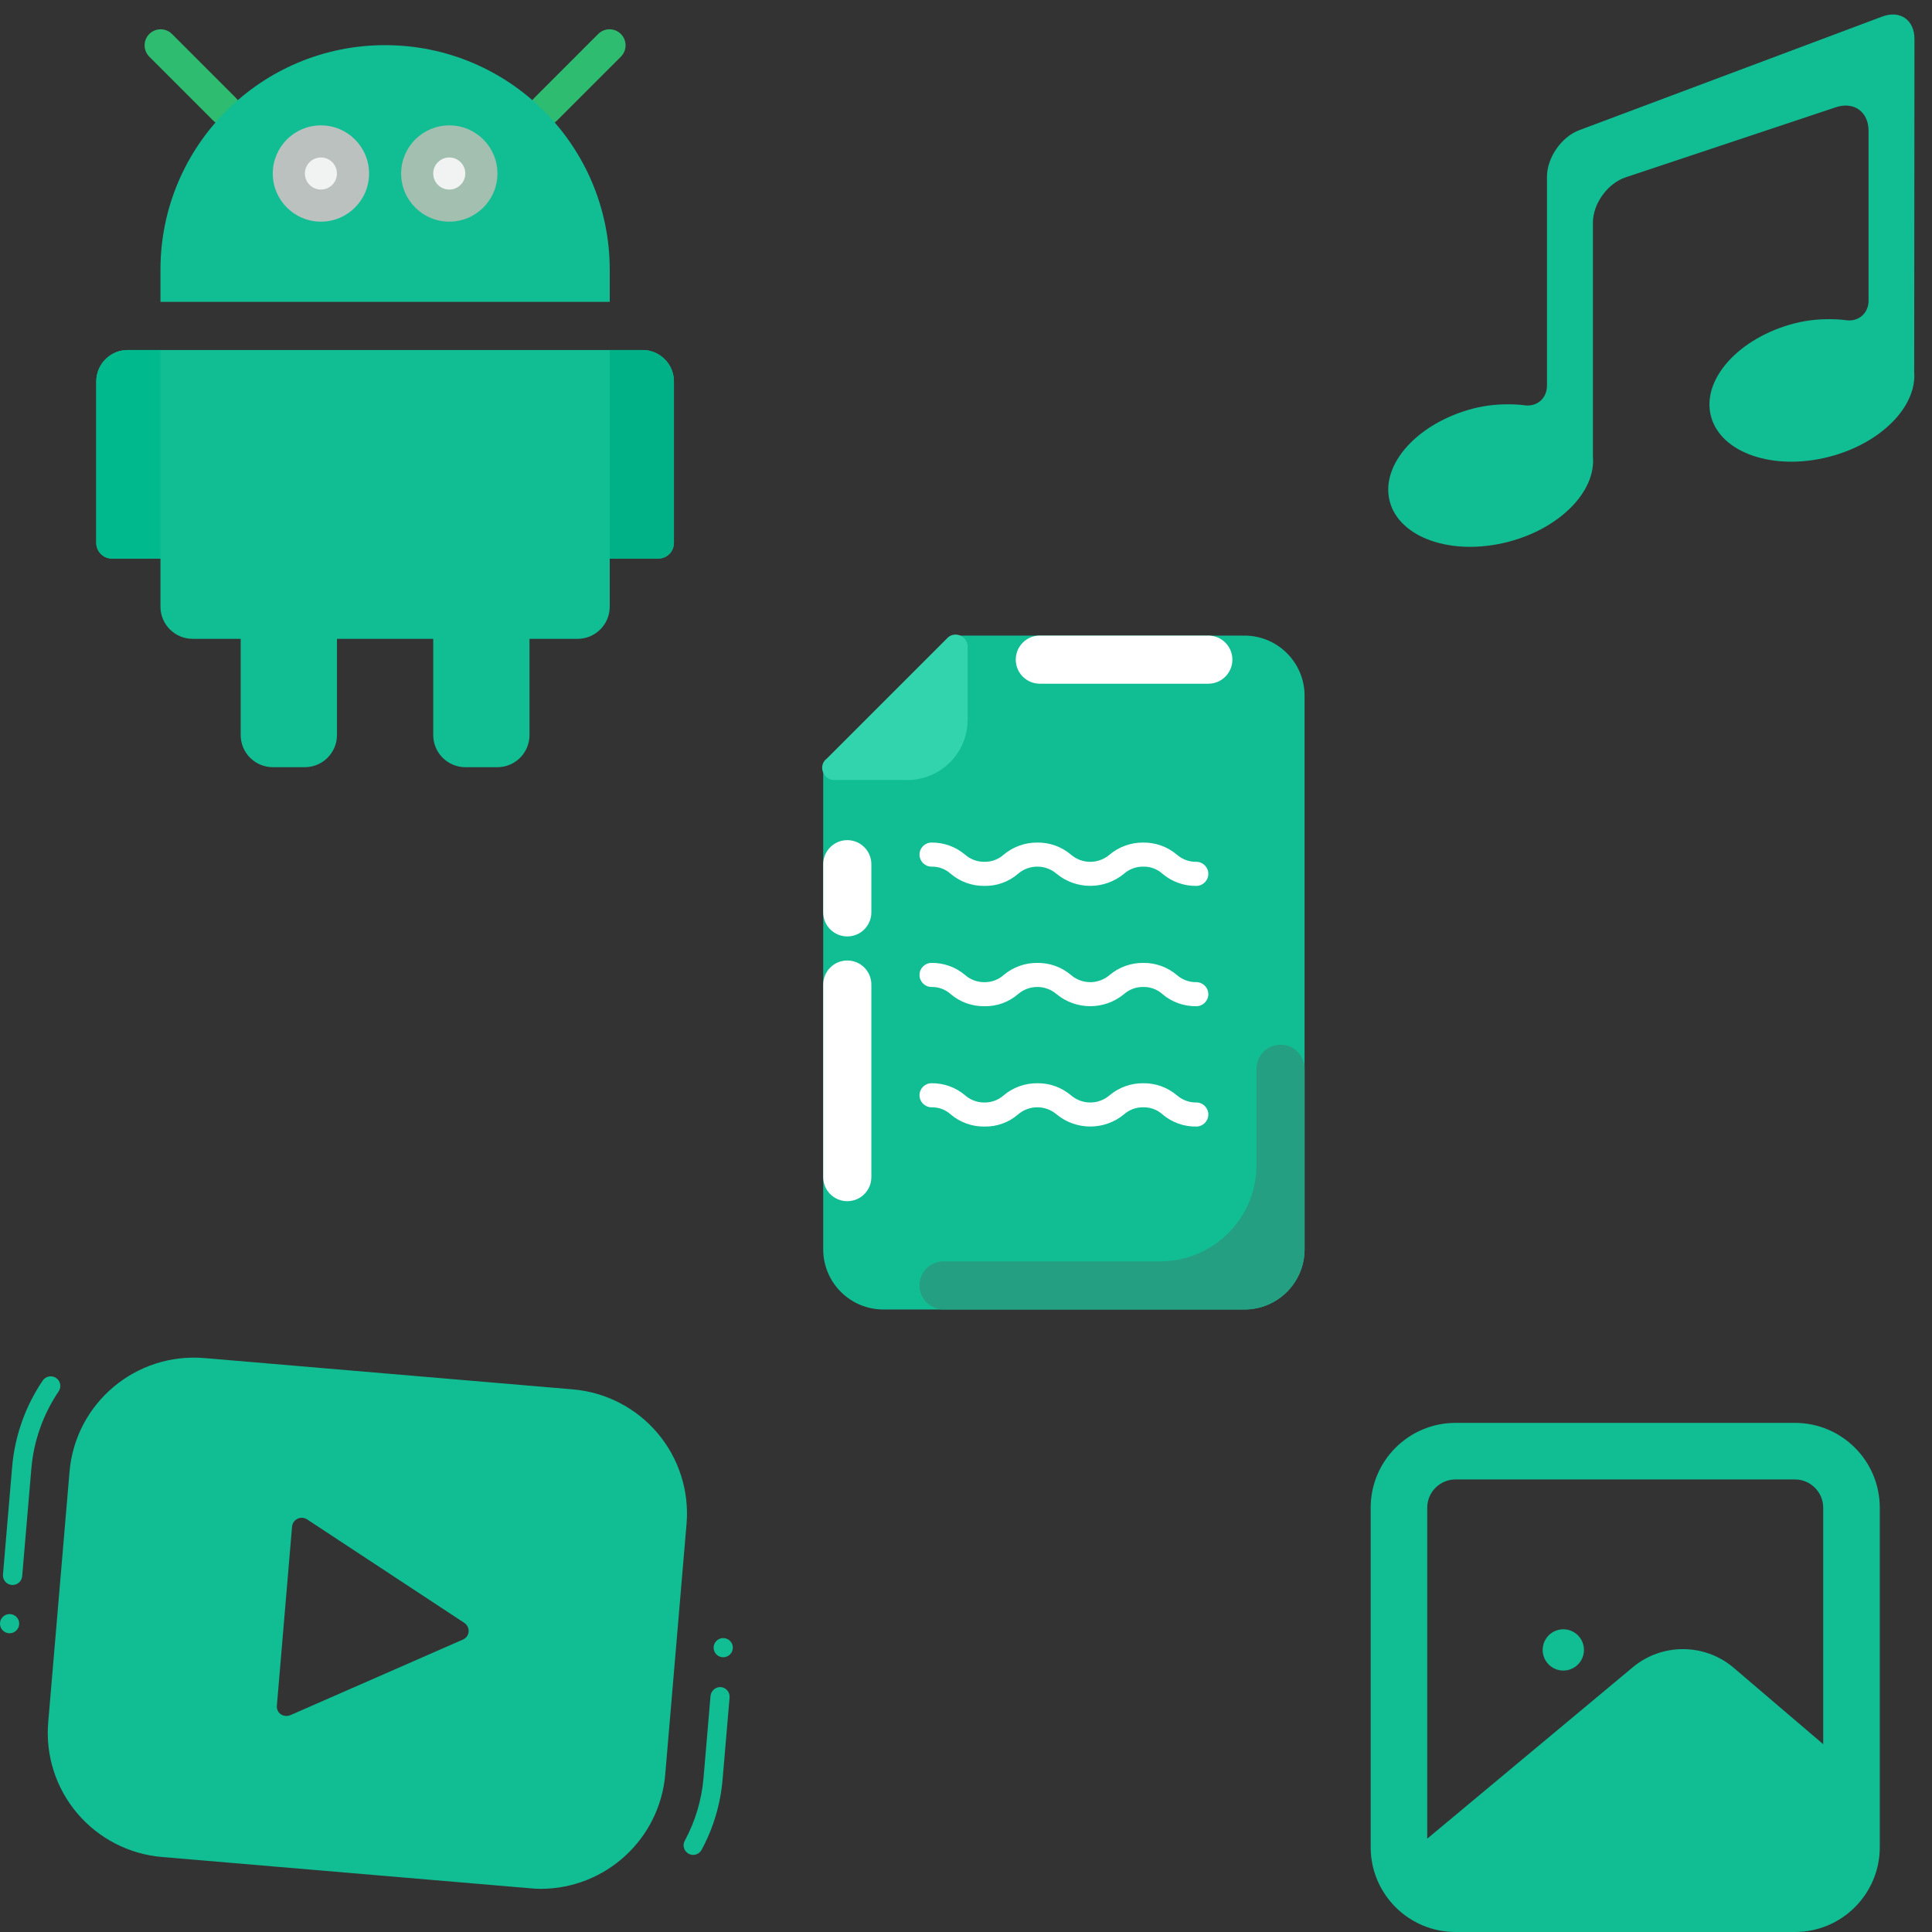
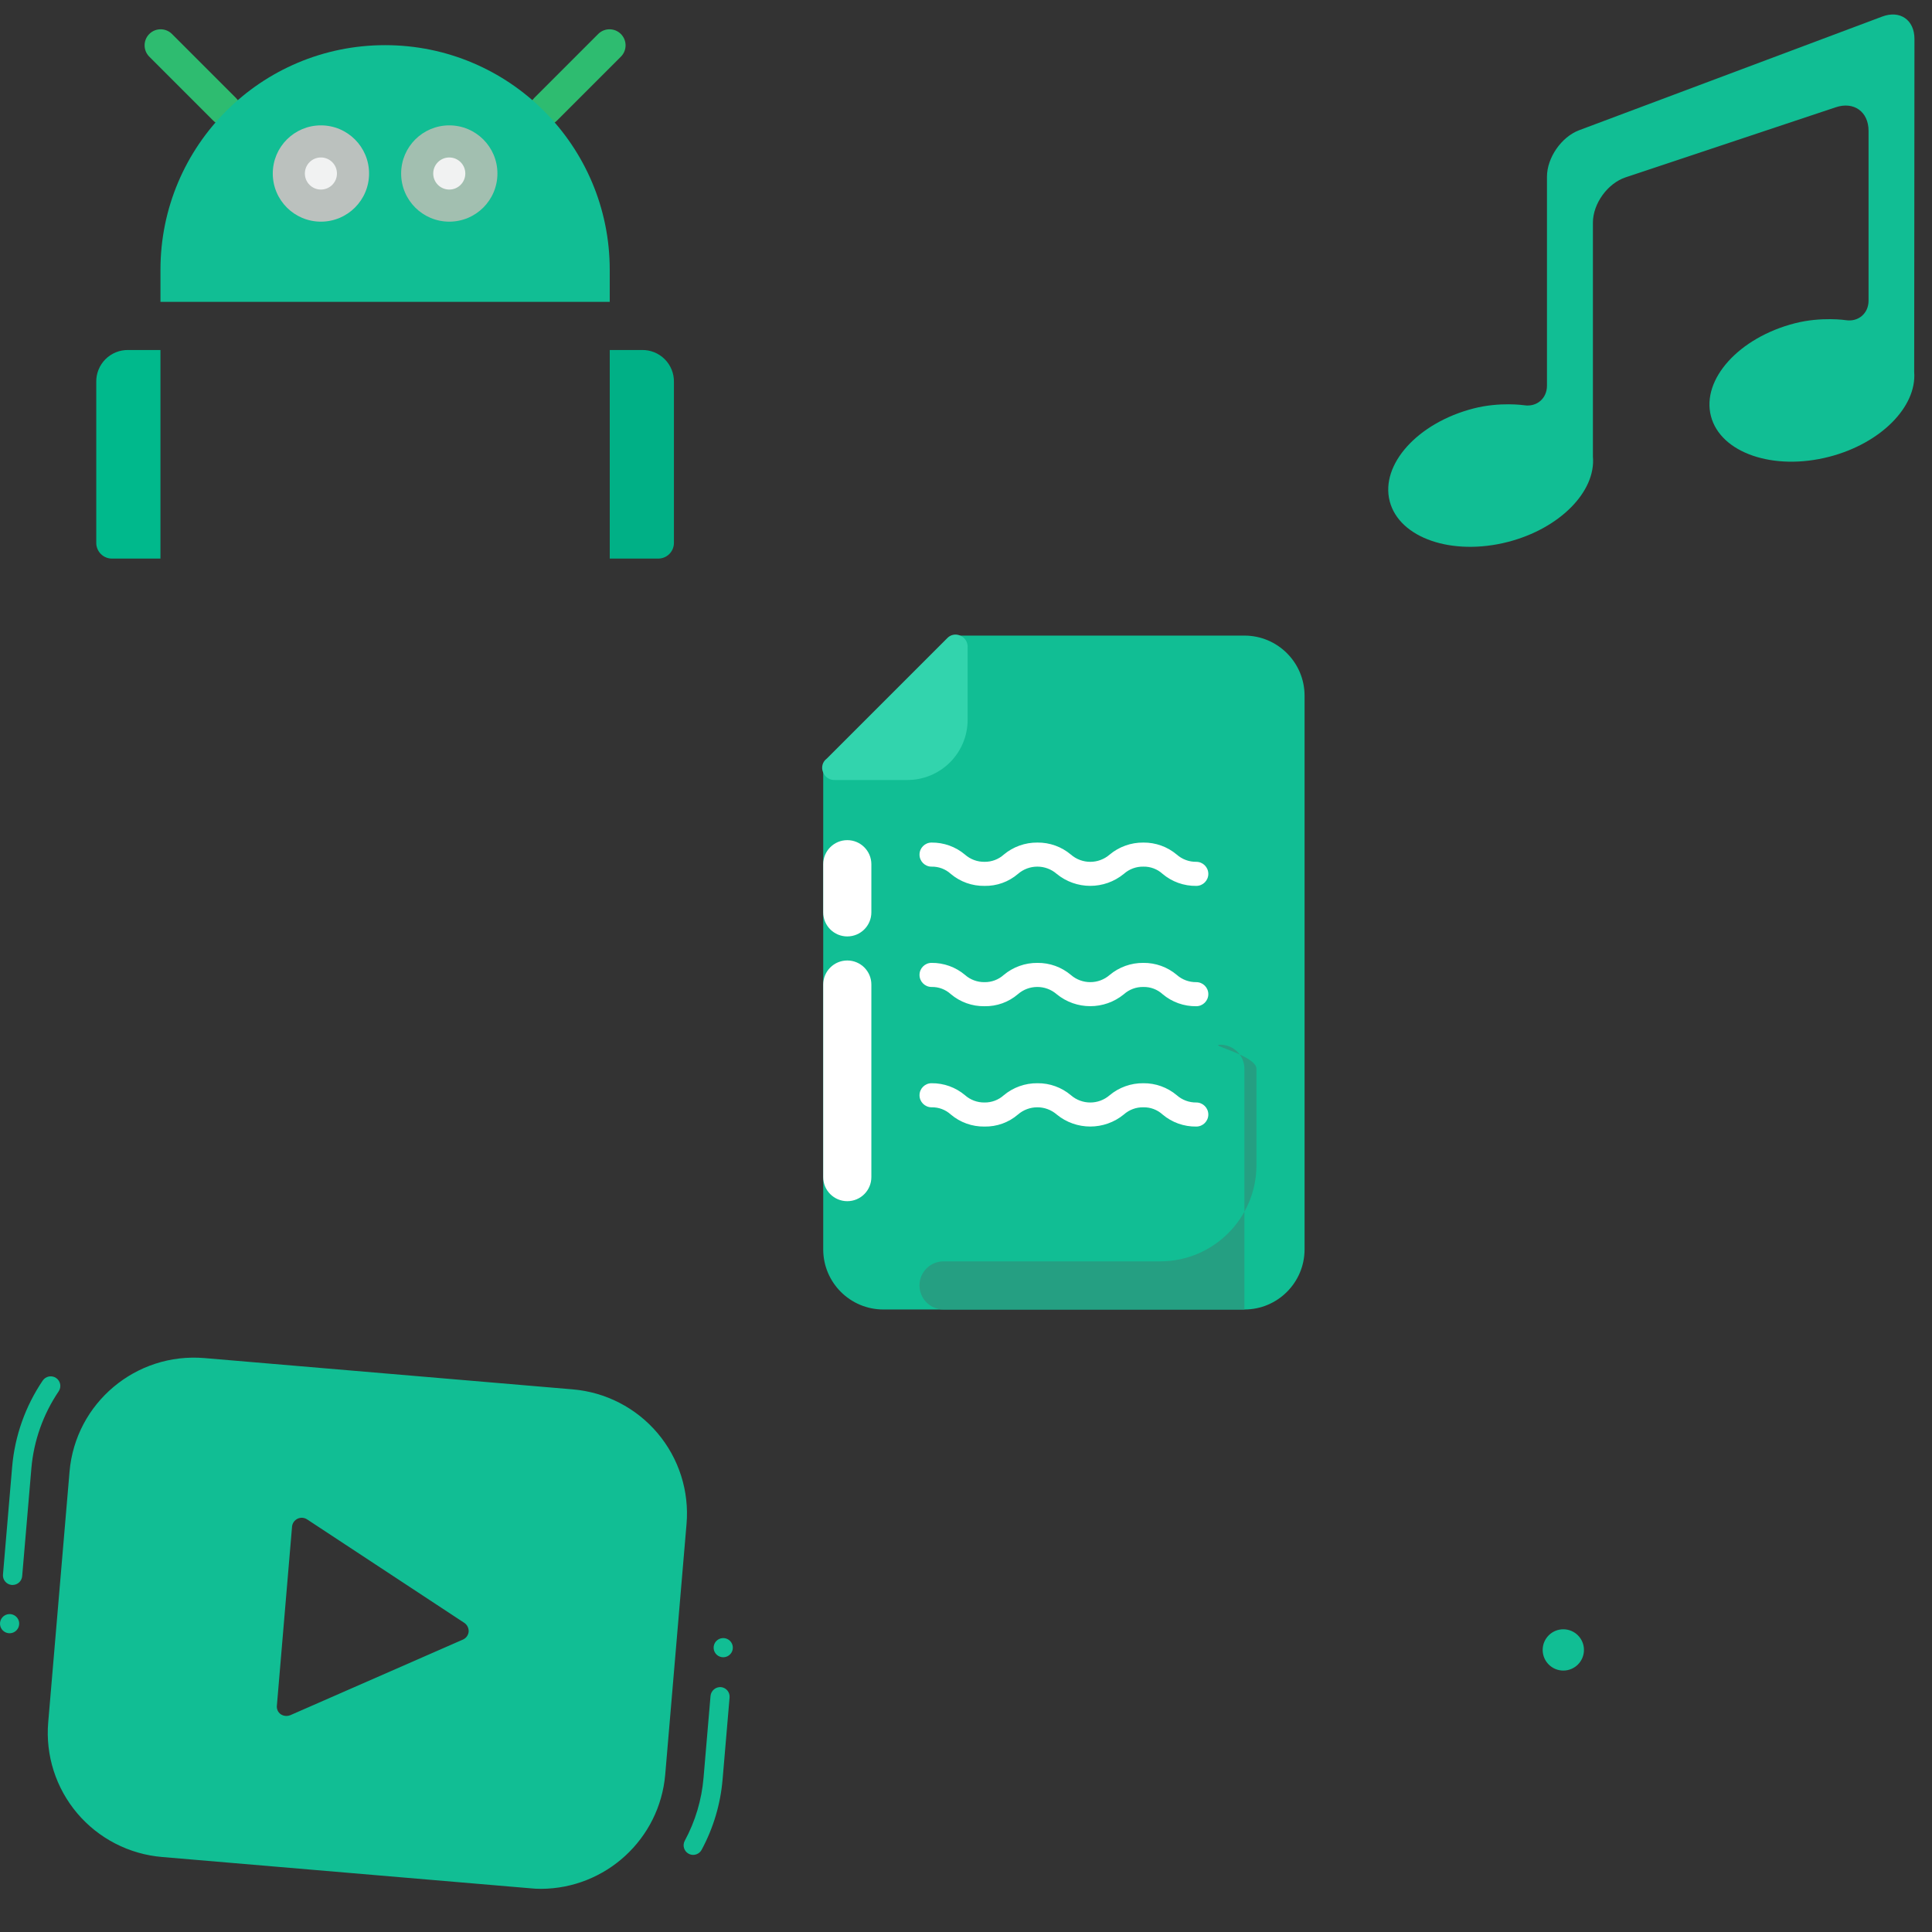
<svg xmlns="http://www.w3.org/2000/svg" xmlns:xlink="http://www.w3.org/1999/xlink" width="148" height="148" viewBox="0 0 148 148">
  <rect x="0" y="0" width="148" height="148" fill="#333333" stroke="none" />
  <defs>
    <rect id="rect-2" width="43" height="43" x="105" y="0" />
    <mask id="mask-3" maskContentUnits="userSpaceOnUse" maskUnits="userSpaceOnUse">
      <rect width="148" height="148" x="0" y="0" fill="black" />
      <use fill="white" xlink:href="#rect-2" />
    </mask>
    <path id="path-4" fill-rule="evenodd" d="M105 0v43h43V0h-43z" />
    <mask id="mask-5" maskContentUnits="userSpaceOnUse" maskUnits="userSpaceOnUse">
-       <rect width="148" height="148" x="0" y="0" fill="black" />
      <use fill="white" xlink:href="#path-4" />
    </mask>
-     <rect id="rect-7" width="59" height="59" x="52" y="45" />
    <mask id="mask-8" maskContentUnits="userSpaceOnUse" maskUnits="userSpaceOnUse">
      <rect width="148" height="148" x="0" y="0" fill="black" />
      <use fill="white" xlink:href="#rect-7" />
    </mask>
    <rect id="rect-18" width="59" height="59" x="0" y="1" />
    <mask id="mask-19" maskContentUnits="userSpaceOnUse" maskUnits="userSpaceOnUse">
      <rect width="148" height="148" x="0" y="0" fill="black" />
      <use fill="white" xlink:href="#rect-18" />
    </mask>
  </defs>
  <g>
    <g>
      <path fill="rgb(17,190,148)" fill-rule="evenodd" d="M52.592 116.741l-1.634 19.21c-.432 4.934-4.562 8.725-9.524 8.743-.275-0-.551-.015-.824-.044l-28.188-2.395c-2.528-.211-4.869-1.416-6.507-3.351-1.637-1.935-2.437-4.44-2.222-6.964l1.634-19.205c.452-5.254 5.084-9.148 10.348-8.699l28.188 2.395c2.528.211 4.869 1.416 6.507 3.351 1.637 1.935 2.437 4.44 2.222 6.964v-.004zm-50.189-4.261c.184-2.113.905-4.145 2.095-5.903.225-.336.135-.791-.2-1.017-.162-.11-.36-.151-.552-.114-.192.037-.361.148-.471.309-1.331 1.966-2.138 4.238-2.343 6.602l-.704 8.263c-.017.194.045.387.171.536.126.149.306.242.501.259h.063c.384.001.704-.292.736-.673l.705-8.263zm33.173 11.843c.219.153.342.41.324.676-.026.266-.196.497-.442.602l-13.218 5.79c-.093.039-.193.059-.294.059-.157.001-.311-.045-.442-.132-.211-.151-.324-.404-.294-.661l1.163-13.724c.028-.257.188-.481.422-.592.234-.111.509-.093.726.048l12.055 7.935zm-34.105.019c-.01-.196-.098-.379-.245-.51-.147-.131-.339-.197-.535-.185-.405.025-.713.372-.69.776.024.404.37.713.775.691.405-.022.715-.368.694-.772zm54.423 1.33c.146.13.233.313.244.507.022.405-.289.751-.695.774-.406.022-.753-.288-.775-.693-.022-.405.288-.752.694-.774.195-.011.386.056.532.186zm-.541 10.648l.536-6.285c.035-.402-.261-.757-.664-.795-.402-.025-.752.27-.795.67l-.536 6.285c-.143 1.686-.632 3.324-1.437 4.814-.193.356-.062.801.294.995.107.058.226.088.347.088.271-0.0.519-.149.648-.386.9-1.666 1.447-3.499 1.606-5.385z" />
      <g>
        <use fill="none" xlink:href="#rect-2" />
        <g mask="url(#mask-3)">
          <use fill="none" xlink:href="#path-4" />
          <g mask="url(#mask-5)">
            <path fill="rgb(17,190,148)" fill-rule="evenodd" d="M122.024 34.987v-17.928c0-1.457 1.122-3.013 2.504-3.474l16.108-5.37c1.382-.46 2.504.348 2.504 1.805v13.014c0 .972-.779 1.64-1.739 1.493 0 0-1.868-.286-3.918.241-4.269 1.099-7.145 4.282-6.419 7.103.726 2.822 4.782 4.22 9.051 3.122 3.965-1.021 6.729-3.839 6.521-6.496L146.656 2.982c.001-1.457-1.105-2.225-2.469-1.713L120.977 9.973c-1.365.511-2.472 2.109-2.472 3.566v16.009c0 .972-.779 1.642-1.739 1.497 0 0-1.852-.279-3.89.246-4.269 1.099-7.145 4.281-6.419 7.103.726 2.821 4.782 4.22 9.051 3.121 3.981-1.025 6.751-3.862 6.517-6.528z" />
          </g>
        </g>
      </g>
    </g>
    <g>
      <use fill="none" xlink:href="#rect-7" />
      <g mask="url(#mask-8)">
        <path fill="rgb(17,190,148)" fill-rule="evenodd" d="M95.328 48.688h-22.125c-.244-.003-.479.097-.645.277l-9.219 9.219c-.179.166-.28.401-.277.645v36.875c0 2.546 2.064 4.609 4.609 4.609h27.656c2.546 0 4.609-2.064 4.609-4.609v-42.406c0-2.546-2.064-4.609-4.609-4.609z" />
-         <path fill="rgb(255,255,255)" fill-rule="evenodd" d="M79.656 48.688H92.562c1.018 0 1.844.825 1.844 1.844S93.581 52.375 92.562 52.375H79.656c-1.018 0-1.844-.825-1.844-1.844s.825-1.844 1.844-1.844z" />
        <path fill="rgb(255,255,255)" fill-rule="evenodd" d="M63.062 69.891v-3.688c0-1.018.825-1.844 1.844-1.844s1.844.825 1.844 1.844v3.688c0 1.018-.825 1.844-1.844 1.844s-1.844-.825-1.844-1.844z" />
        <path fill="rgb(255,255,255)" fill-rule="evenodd" d="M63.062 90.172v-14.75c0-1.018.825-1.844 1.844-1.844S66.75 74.404 66.75 75.422v14.75c0 1.018-.825 1.844-1.844 1.844s-1.844-.825-1.844-1.844z" />
-         <path fill="rgb(37,159,130)" fill-rule="evenodd" d="M96.25 81.875v7.375c0 4.073-3.302 7.375-7.375 7.375H72.281c-1.018 0-1.844.825-1.844 1.844s.825 1.844 1.844 1.844h23.047c2.546 0 4.609-2.064 4.609-4.609V81.875c0-1.018-.825-1.844-1.844-1.844S96.25 80.857 96.25 81.875z" />
+         <path fill="rgb(37,159,130)" fill-rule="evenodd" d="M96.25 81.875v7.375c0 4.073-3.302 7.375-7.375 7.375H72.281c-1.018 0-1.844.825-1.844 1.844s.825 1.844 1.844 1.844h23.047V81.875c0-1.018-.825-1.844-1.844-1.844S96.25 80.857 96.25 81.875z" />
        <path fill="rgb(50,212,173)" fill-rule="evenodd" d="M73.553 48.688c-.341-.154-.742-.073-.996.203l-9.219 9.219c-.337.244-.453.693-.277 1.069.151.37.523.601.922.572h5.531c1.222 0 2.395-.486 3.259-1.35C73.639 57.536 74.125 56.363 74.125 55.141v-5.531c.03-.399-.201-.771-.572-.922z" />
        <path fill="rgb(255,255,255)" fill-rule="evenodd" d="M91.641 66.019c-.549.007-1.082-.19-1.493-.553-.716-.605-1.626-.932-2.563-.922-.943-.009-1.858.317-2.581.922-.852.738-2.116.738-2.968 0-.716-.605-1.626-.932-2.563-.922-.943-.009-1.858.317-2.581.922-.404.364-.931.561-1.475.553-.549.007-1.082-.19-1.493-.553-.716-.605-1.626-.932-2.563-.922-.509 0-.922.413-.922.922s.413.922.922.922c.544-.012 1.073.186 1.475.553.721.609 1.638.936 2.581.922.939.018 1.851-.31 2.563-.922.852-.738 2.116-.738 2.968 0 1.495 1.226 3.649 1.226 5.144 0 .41-.366.944-.564 1.493-.553.544-.012 1.073.186 1.475.553.721.609 1.638.936 2.581.922.509 0 .922-.413.922-.922s-.413-.922-.922-.922z" />
        <path fill="rgb(255,255,255)" fill-rule="evenodd" d="M91.641 75.237c-.549.007-1.082-.19-1.493-.553-.716-.605-1.626-.932-2.563-.922-.943-.009-1.858.317-2.581.922-.852.738-2.116.738-2.968 0-.716-.605-1.626-.932-2.563-.922-.943-.009-1.858.317-2.581.922-.404.364-.931.561-1.475.553-.549.007-1.082-.19-1.493-.553-.716-.605-1.626-.932-2.563-.922-.509 0-.922.413-.922.922s.413.922.922.922c.544-.012 1.073.186 1.475.553.721.609 1.638.936 2.581.922.939.018 1.851-.31 2.563-.922.852-.738 2.116-.738 2.968 0 1.495 1.226 3.649 1.226 5.144 0 .41-.366.944-.564 1.493-.553.544-.012 1.073.186 1.475.553.721.609 1.638.936 2.581.922.509 0 .922-.413.922-.922s-.413-.922-.922-.922z" />
        <path fill="rgb(255,255,255)" fill-rule="evenodd" d="M91.641 84.456c-.549.007-1.082-.19-1.493-.553-.716-.605-1.626-.932-2.563-.922-.943-.009-1.858.317-2.581.922-.852.738-2.116.738-2.968 0-.716-.605-1.626-.932-2.563-.922-.943-.009-1.858.317-2.581.922-.404.364-.931.561-1.475.553-.549.007-1.082-.19-1.493-.553-.716-.605-1.626-.932-2.563-.922-.509 0-.922.413-.922.922s.413.922.922.922c.544-.012 1.073.186 1.475.553.721.609 1.638.936 2.581.922.939.018 1.851-.31 2.563-.922.852-.738 2.116-.738 2.968 0 1.495 1.226 3.649 1.226 5.144 0 .41-.366.944-.564 1.493-.553.544-.012 1.073.186 1.475.553.721.609 1.638.936 2.581.922.509 0 .922-.413.922-.922s-.413-.922-.922-.922z" />
      </g>
    </g>
    <g>
      <use fill="none" xlink:href="#rect-18" />
      <g mask="url(#mask-19)">
        <path fill="rgb(46,188,112)" fill-rule="evenodd" d="M17.208 9.604c-.326-0-.639-.13-.869-.36l-4.917-4.917c-.466-.482-.459-1.249.015-1.723.474-.474 1.241-.481 1.723-.015l4.917 4.917c.351.352.457.88.266 1.339-.19.459-.638.759-1.135.759z" />
        <path fill="rgb(46,188,112)" fill-rule="evenodd" d="M41.792 9.604c-.497-0-.945-.3-1.135-.759-.19-.459-.085-.988.266-1.339L45.839 2.589c.482-.466 1.249-.459 1.723.015.474.474.481 1.241.015 1.723L42.661 9.244c-.23.231-.543.36-.869.36z" />
        <g>
          <ellipse cx="34.417" cy="13.292" fill="rgb(241,242,242)" rx="2.458" ry="2.458" />
          <ellipse cx="24.583" cy="13.292" fill="rgb(241,242,242)" rx="2.458" ry="2.458" />
-           <path fill="rgb(17,190,148)" fill-rule="evenodd" d="M46.708 42.792v3.688C46.704 47.835 45.606 48.933 44.25 48.938h-3.688v7.375c-.004 1.356-1.102 2.454-2.458 2.458h-2.458C34.29 58.767 33.192 57.669 33.188 56.312v-7.375h-7.375v7.375c-.004 1.356-1.102 2.454-2.458 2.458h-2.458C19.54 58.767 18.442 57.669 18.438 56.312v-7.375H14.75c-1.356-.004-2.454-1.102-2.458-2.458v-3.688h-3.688c-.328.007-.645-.12-.877-.352C7.495 42.207 7.368 41.891 7.375 41.562V29.271c-.014-.656.241-1.29.705-1.754.464-.464 1.097-.719 1.754-.705h39.333c.656-.014 1.29.241 1.754.705.464.464.719 1.097.705 1.754V41.562c.007.328-.12.645-.352.877-.232.232-.549.359-.877.352h-3.688z" />
          <path fill="rgb(17,190,148)" fill-rule="evenodd" d="M46.708 20.667v2.458H12.292V20.667c0-9.504 7.704-17.208 17.208-17.208 9.504 0 17.208 7.704 17.208 17.208zm-22.125-9.833c1.358 0 2.458 1.101 2.458 2.458-.004 1.356-1.102 2.454-2.458 2.458C23.226 15.75 22.125 14.649 22.125 13.292s1.101-2.458 2.458-2.458zM36.875 13.292c0-1.358-1.101-2.458-2.458-2.458-1.358 0-2.458 1.101-2.458 2.458S33.059 15.75 34.417 15.75C35.773 15.746 36.871 14.648 36.875 13.292z" />
          <path fill="rgb(0,185,140)" fill-rule="evenodd" d="M9.833 26.812c-.656-.014-1.29.241-1.754.705-.464.464-.719 1.097-.705 1.754V41.562c-.007.328.12.645.352.877.232.232.549.359.877.352h3.688V26.812H9.833z" />
          <path fill="rgb(0,176,134)" fill-rule="evenodd" d="M49.167 26.812h-2.458v15.979h3.688c.328.007.645-.12.877-.352.232-.232.359-.549.352-.877V29.271c.014-.656-.241-1.29-.705-1.754-.464-.464-1.097-.719-1.754-.705z" />
          <path fill="rgb(187,193,190)" fill-rule="evenodd" d="M20.896 13.292c0 2.037 1.651 3.688 3.688 3.688 2.037 0 3.688-1.651 3.688-3.688s-1.651-3.688-3.688-3.688c-2.037 0-3.688 1.651-3.688 3.688zm2.458 0c0-.679.55-1.229 1.229-1.229.679 0 1.229.55 1.229 1.229s-.55 1.229-1.229 1.229c-.679 0-1.229-.55-1.229-1.229z" />
          <path fill="rgb(162,191,176)" fill-rule="evenodd" d="M30.729 13.292c0 2.037 1.651 3.688 3.688 3.688 2.037 0 3.688-1.651 3.688-3.688s-1.651-3.688-3.688-3.688c-2.037 0-3.688 1.651-3.688 3.688zm2.458 0c0-.679.55-1.229 1.229-1.229.679 0 1.229.55 1.229 1.229s-.55 1.229-1.229 1.229c-.679 0-1.229-.55-1.229-1.229z" />
        </g>
      </g>
    </g>
    <g>
      <g opacity="0">
        <rect width="25.297" height="25.297" x="111.324" y="117.432" fill="rgb(0,0,0)" rx="0" ry="0" />
      </g>
-       <path fill="rgb(17,190,148)" fill-rule="evenodd" d="M111.5 109h26c3.59 0 6.5 2.91 6.5 6.5v26c0 3.59-2.91 6.5-6.5 6.5h-26c-3.59 0-6.5-2.91-6.5-6.5v-26c0-3.59 2.91-6.5 6.5-6.5zm26 4.333h-26c-1.197 0-2.167.97-2.167 2.167v25.35l15.773-13.152c2.215-1.823 5.411-1.823 7.627 0l6.933 5.915V115.5c0-1.197-.97-2.167-2.167-2.167z" />
      <ellipse cx="119.757" cy="126.392" fill="rgb(17,190,148)" rx="1.581" ry="1.581" />
    </g>
  </g>
</svg>